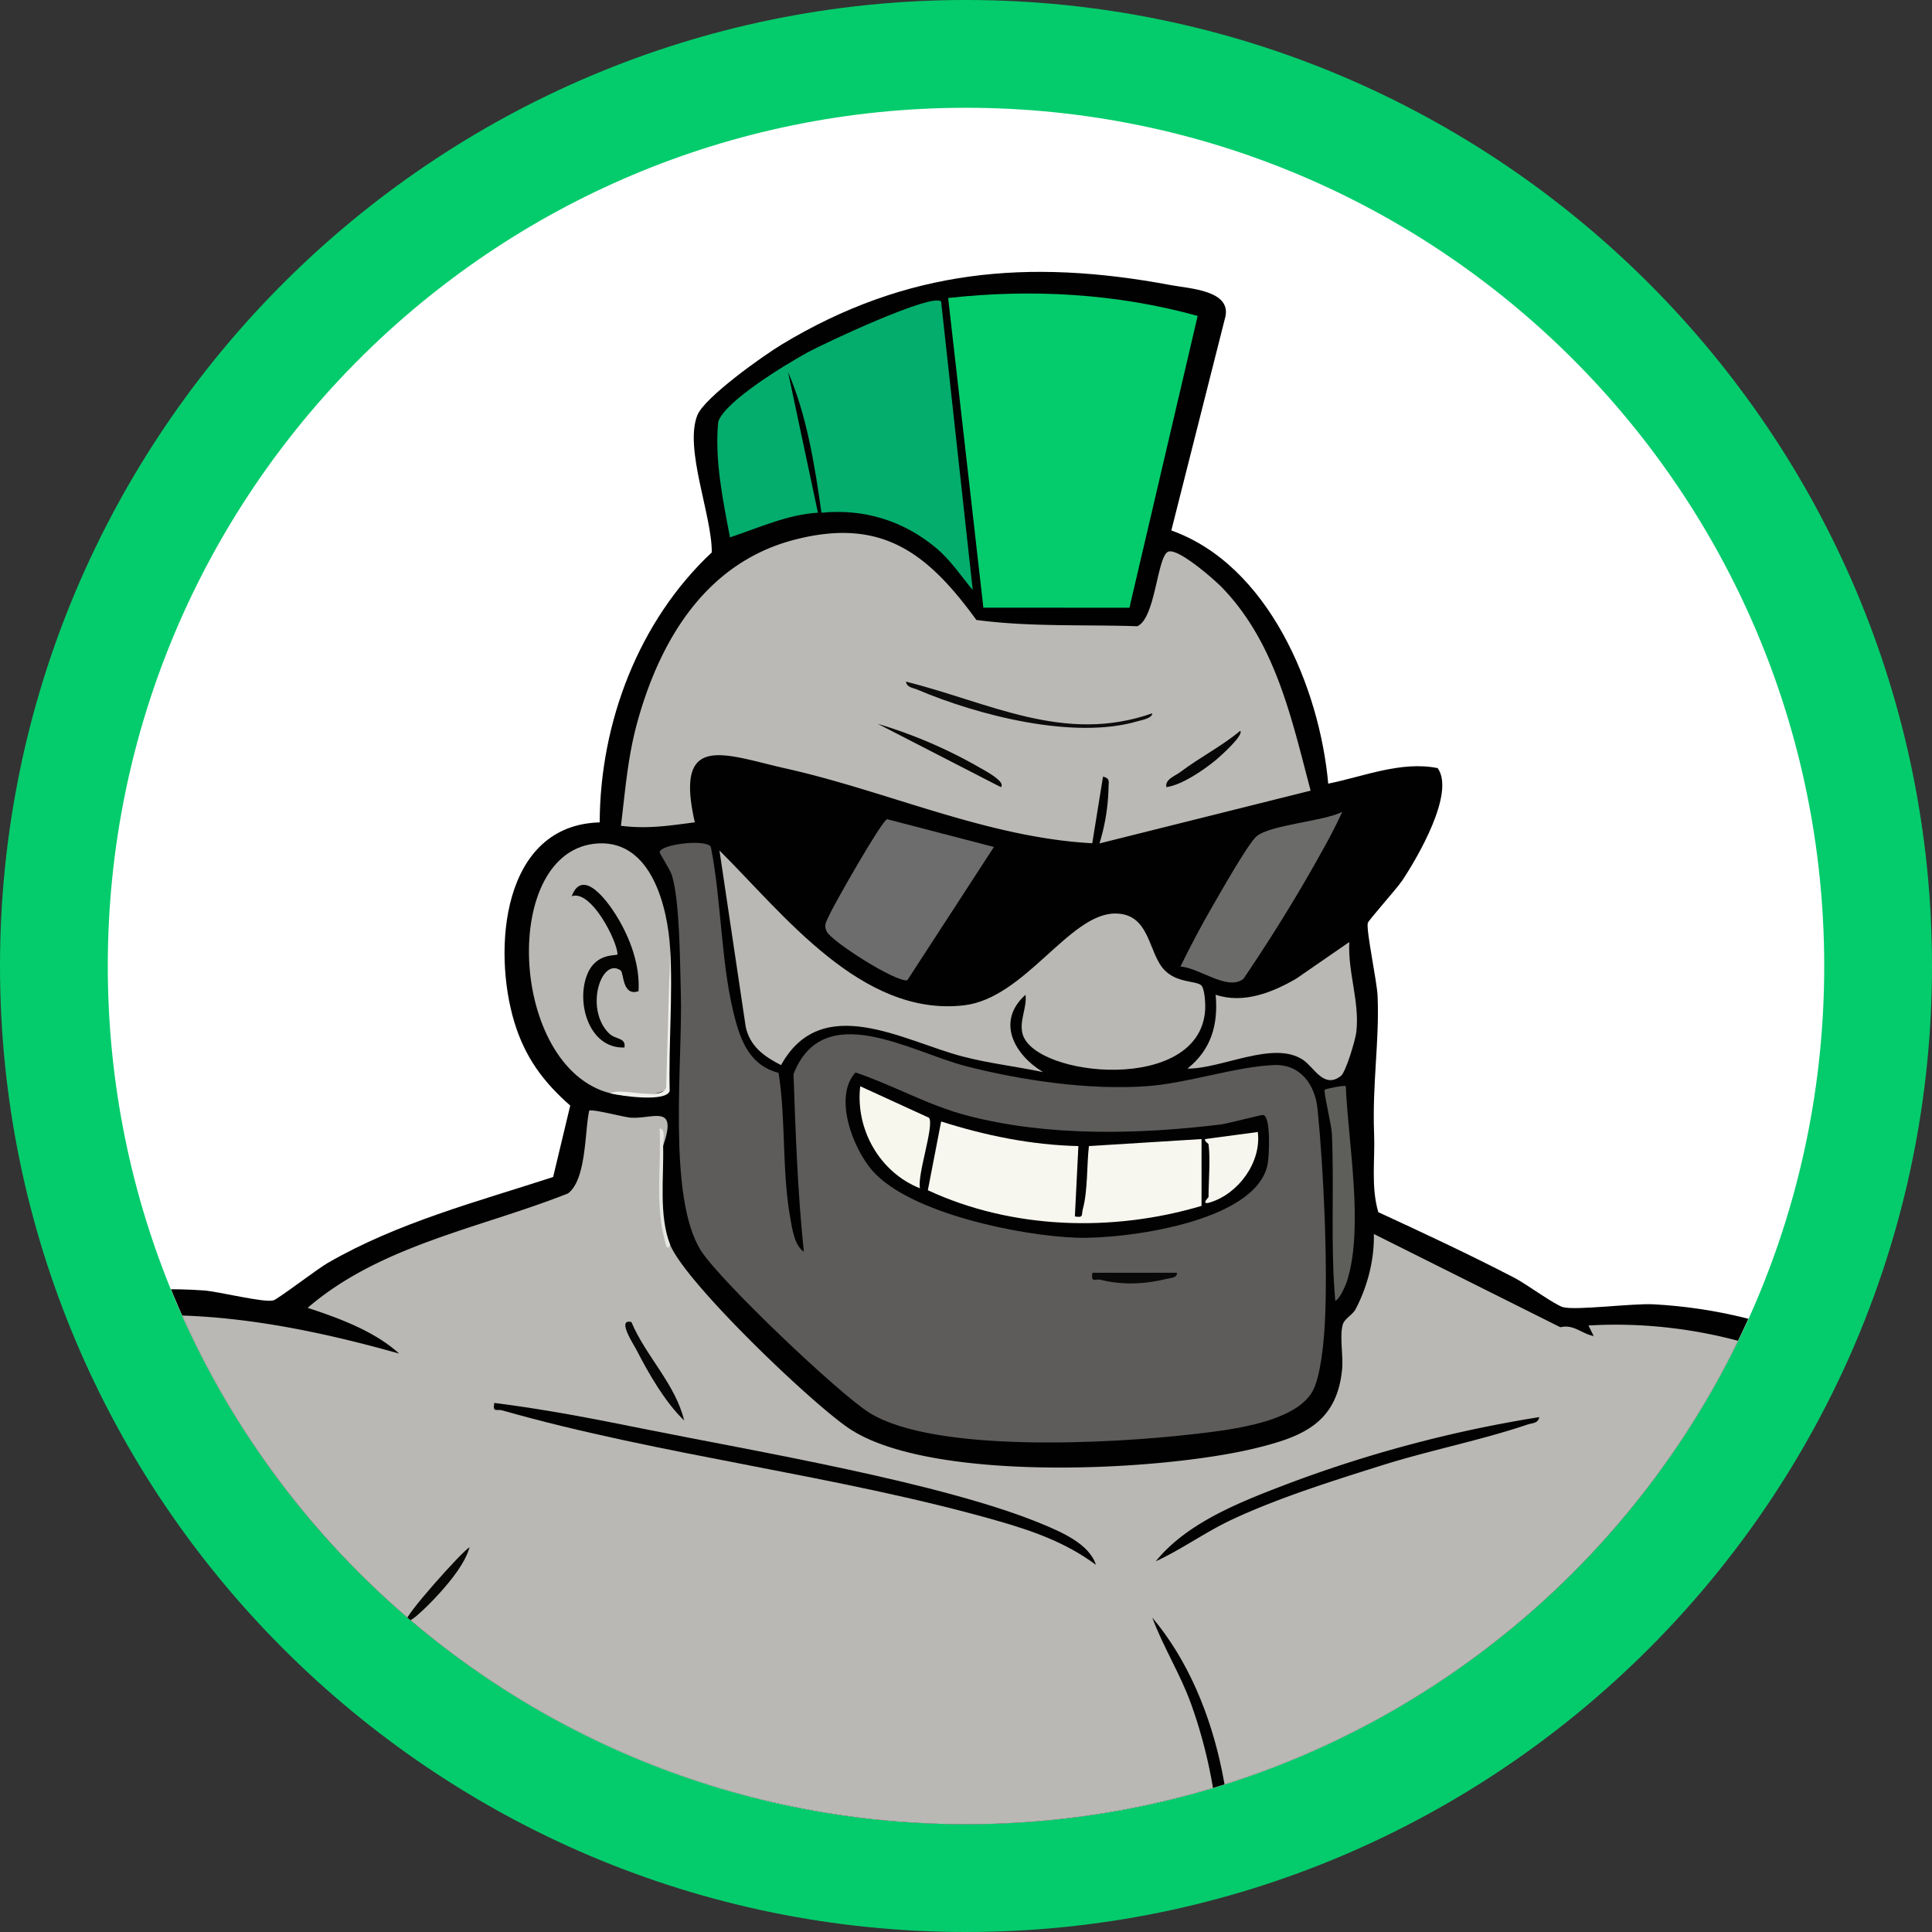
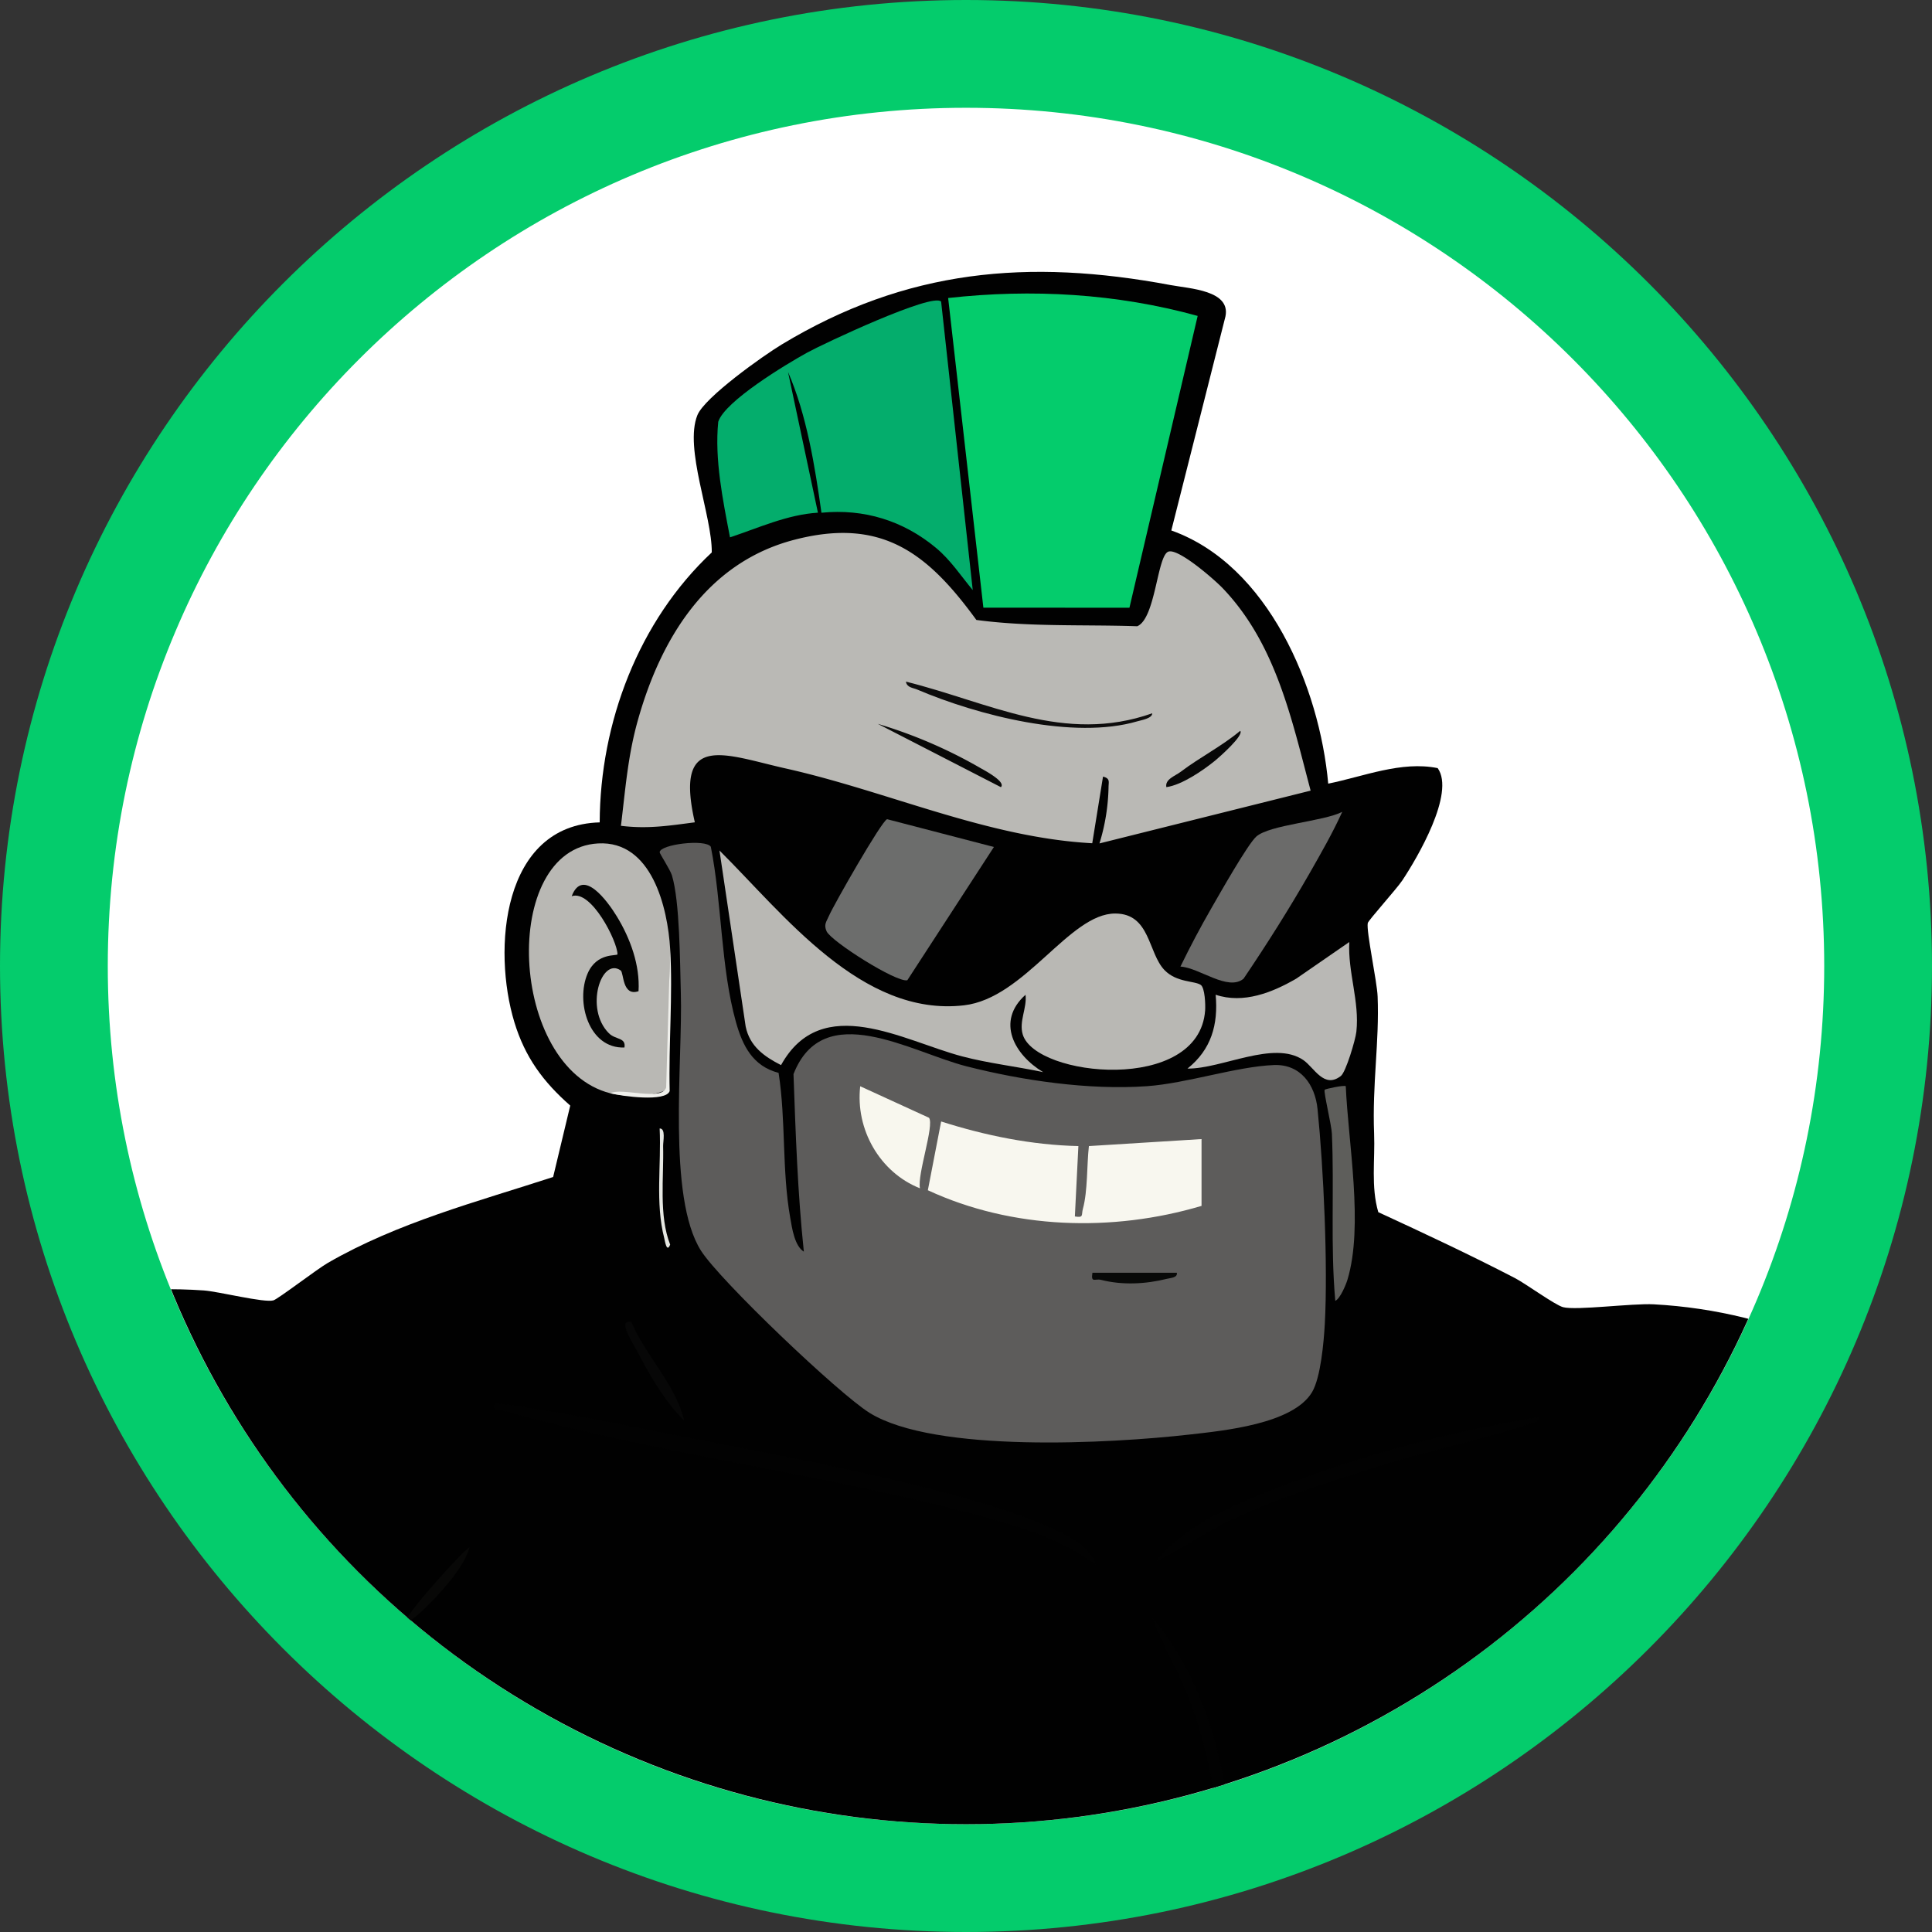
<svg xmlns="http://www.w3.org/2000/svg" width="1201" height="1201" viewBox="0 0 1201 1201">
  <rect x="0" y="0" width="1201" height="1201" fill="#333333" stroke="none" />
  <defs>
    <clipPath id="clip-path">
      <circle id="Ellipse_123" data-name="Ellipse 123" cx="533.5" cy="533.5" r="533.5" transform="translate(-5727 -2981)" fill="none" stroke="#04cc6c" stroke-width="67" />
    </clipPath>
  </defs>
  <g id="Gruppe_12005" data-name="Gruppe 12005" transform="translate(14268 -7341)">
    <g id="Pfad_28124" data-name="Pfad 28124" transform="translate(-14201 7408)" fill="#fff">
      <path d="M 533.5 1100.5 C 220.855 1100.5 -33.5 846.145 -33.5 533.5 C -33.5 220.855 220.855 -33.5 533.5 -33.5 C 846.145 -33.5 1100.5 220.855 1100.5 533.5 C 1100.5 846.145 846.145 1100.5 533.5 1100.5 Z" stroke="none" />
      <path d="M 533.5 0 C 238.856 0 0 238.856 0 533.5 C 0 828.144 238.856 1067 533.5 1067 C 828.144 1067 1067 828.144 1067 533.5 C 1067 238.856 828.144 0 533.5 0 M 533.5 -67 C 864.617 -67 1134 202.383 1134 533.5 C 1134 864.617 864.617 1134 533.5 1134 C 202.383 1134 -67 864.617 -67 533.5 C -67 202.383 202.383 -67 533.5 -67 Z" stroke="none" fill="#04cc6c" />
    </g>
    <g id="Gruppe_maskieren_184" data-name="Gruppe maskieren 184" transform="translate(-8474 10389)" clip-path="url(#clip-path)">
      <g id="ChatGPT_Image_24._Juli_2025_18_00_23" data-name="ChatGPT Image 24. Juli 2025, 18_00_23" transform="translate(-6186.167 -2878.999)">
        <path id="Pfad_27060" data-name="Pfad 27060" d="M410.656,2759.292c14.743-25.2,71.682-95.984,76.034-115.364,3.15-14.021,4.44-41.189,4.987-56.26,3.522-98.805-29.333-202.664,11.156-297.27,25.221-58.951,81.416-98.783,88.984-164.953,1.05-9.275-16.712-63-18.987-80.65-12.665-99.134,17.871-205.267,55.538-296.023,12.031-29.005,31.477-61.51,40.8-90.449,6.956-21.59,3.894-49.523,6.19-72.557s15.29-61.094,15.29-78.769c0-15.246-12.315-51.032-15.006-70.3s-3.806-40.467-4.987-60.635l-1.881-2.494c-59.169-18.724-99.593-64.551-132.426-114.817-16.318,12.84-30.208,28.2-47.554,39.876-13.606,9.165-28.5,16.384-43.114,23.712,24.477,57.507,20.059,126.432-10.609,180.68-15.64,27.671-47.511,53.285-50.661,84.959-1.225,12.381-1.225,37.624.591,49.764.481,3.237.787,7.372,4.244,8.881,10.828,4.7,34.517,6.715,48.1,10.849,39.177,11.922,66.519,35.305,86.6,70.894,26.8,47.489,33.467,103.093-21.262,132.229,15.4,42.458-8.487,105.368-56.5,112.914-10.084,1.6-27.19-2.581-31.805-1.356-3.544.941-6.825,7.109-10.478,9.406-18.046,11.331-35.874,14.131-56.3,8.443-5.731-1.6-16.865-8.356-21.2-8.509-10.281-.328-27.605,9.712-48.123,7.831-23.624-2.187-40.489-17.915-57.376-21.371-21.021-4.287-33.971.022-57.441-10.368-33.927-15.027-36.945-34.823-45.8-67.941-21.809-81.59-19.162-157.166-46.067-238.3C21.143,1499.21-37.785,1399.421,31.8,1235.408c8.115-19.14,40.9-68.794,43.683-81,3.325-14.721.547-42.567,2.909-60.526,11.55-87.606,66.082-160.556,132.032-215.767,17.74-153.338,156.291-255.577,308.447-244.925,9.253.656,37.492,7.809,43.245,6.169,2.887-.809,26.971-19.315,33.774-23.252,43.529-25.155,92.637-37.974,140.126-53.438l10.631-44.4c-16.887-14.831-28.108-30.077-34.736-51.864-13.671-45.017-7.809-122.517,53.045-124.179.241-61.926,24.127-125.164,69.669-167.818.284-22.683-17.3-64.682-8.925-85.353,4.506-11.112,40.883-36.945,52.367-43.88C955.541-1.639,1031.335-8.377,1119.794,8.2c12.074,2.253,37.427,3.281,34.167,19.468L1120.3,160.754c60.373,21.48,92.156,97.559,97.537,157.384,21.962-4.419,45.411-14.24,68.05-9.646,11.046,15.509-12.8,56.02-22.049,69.888-3.5,5.228-21.087,24.762-21.415,26.424-1.006,5.206,5.753,36.158,6.125,45.608,1.137,28.436-3.391,54.182-2.187,85.309.634,16.3-2.034,32.942,2.6,48.8,28.5,13.146,56.982,26.468,84.85,40.926,7.022,3.653,24.915,16.756,30.011,18.134,8.094,2.165,43.158-2.494,56.435-1.772,154.584,8.443,276.358,131.289,281.454,286.2,72.1,53.285,114.708,134.7,112.236,225.7,29.268,25.593,55.8,52.17,76.341,85.528,77.194,125.426,33.642,275.089,25.352,412.174-2.975,49.348-2.122,99.374-4.375,148.744-3.456,76.231,3.128,124.617-75.794,160.447-29.355,13.321-32.2,5.184-58.491,6.934-19.556,1.312-28.5,13.759-55.626,7.175-8.618-2.078-20.824-12.293-26.074-13.387-4.309-.9-19.6,2.516-27.911,1.728-14.174-1.356-26.862-8.487-38.127-16.559-4.309-3.084-10.062-11.44-13.343-12.906-5.578-2.494-12.14-.328-18.046-1.641-35.327-7.831-61.707-39.549-55.757-76.6.919-5.8,7.372-16.712,7.394-20.212,0-5.184-10.806-24.7-12.053-35.239-7.393-63.019,53.351-118.448,104.821-144.172l1.772-3.894c-12.4-35.5-16.187-68.444-45.564-94.518-28.874-25.636-54.029-37.47-75.313-73.432-32.177-54.357-26.84-111.733-25.68-172.281-26.577-10-46.5-31.368-64.179-52.8-8.6,12.971-17.04,26.511-27.408,38.17-7.569,8.509-20.278,17.04-26.227,24.083s-15.027,93.818-17.828,111.23c-4.112,25.483-15.881,62.6-17.171,85.747-.919,16.427,4.09,56.567,6.869,74.022,5.381,33.664,35.436,76.734,49.742,109.939,45.433,105.521,59.716,223.6,29.836,335.462-2.909,10.915-16.449,44.077-16.515,51.36-.088,10.456,9.559,35.808,10.762,50.639,1.509,18.637.678,39.133-3.347,57.332-1.684,7.656-8.312,20.649-8.837,25.768-2.187,21.634,9.253,75.663,10.368,102.437,3.719,90.69-7.306,182.933-10.981,273.492l3.15,5.578c20.868,13.168,40.708,27.8,60.919,41.889,8.312,5.8,19.249,16.8,26.971,21.152,18.134,10.259,50.989,16.449,72.25,26.183,34.277,15.684,60.941,38.148,68.532,76.931,10.106,7.437,7.438,30.208,3.391,41.5-14.984,41.714-97.34,47.183-134.526,46.986-66.213-.328-131.267-16.69-192.974-38.083l-89.137-12.118c-36.552-7.9-61.882-13.584-67.832-53.548-1.356-9.144-3.675-30.93,4.244-35.042q-5.775-15.224,1.75-33.03c37.4-83.428,5.622-172.193-47.926-240.878-53.46-82.9-20.562-176.415,14.721-257.852q7.842-23.2-10.062-45.017c-55.692-75.728-98.062-162.7-103.508-259.537l-19.774,65.032c-25.112,79.775-57.485,162.219-122.8,216.138-9.953,10.762-42.48,76.3-42.808,88.394l3.15,67.854c8.706,84.653-31.477,149.531-83.778,211.392-26.118,54.357-58.491,121.9-36.158,181.818l-3.369,5.709,4.856,2.734c8.575,34.408,10.215,97.537-25.44,117.136-8.028,39.745-37.908,63.916-74.394,78.965-19.862,8.2-46.308,16.821-66.913,11.156-34.78,2.756-96.093-3.521-129.057-15.312-86.447-15.465-55.057-103.027-21.2-153.928l5.884-1.378Z" transform="translate(0 0)" fill="#010101" />
        <path id="Pfad_27061" data-name="Pfad 27061" d="M425.117,1252.077q-.558-13.124,23.515-10.412c141.2-9.559,284.495-4.878,424.446.678l2.647,9.734c-1.291,20.1-2.887,52.345,14.218,65.622,31.827,24.652,102.524,22.29,141.526,31.28,15.771,3.631,31.892,11.462,47.686,15.749,69.538,18.877,155.372,31.871,225.763,11.418,40.664-11.812,56.26-29.683,47.642-73.759,51.6,7.918,196.43,45.3,81.722,98.127-88.284,40.664-230.291,58.032-327.828,68.094-245.69,25.374-516.886,24.455-763.363,6.562-32.439-2.362-64.857-8.224-97.362-8.75-.5-3.828,4.944-2.056,7.612-2.165,5.1-.219,10.237.153,15.334,0l-5.469-2.187c47.686-3.784,109.764-24.915,130.939-71.419,2.931-6.431,4.178-16.931,6.759-21.131,1.772-2.887,13.671-10.237,17.609-15.749,16.821-23.515,11.025-74.284,6.584-101.693Z" transform="translate(291.777 1467.842)" fill="#afafaa" />
        <path id="Pfad_27062" data-name="Pfad 27062" d="M288.025,1262.407c-32.746,55.91-69.363,125.033,15.312,155.306-11.506,2.362-27.452-2.844-39.4-5.447-38-8.312-79.206-17.915-114.511-34.233-21.612-10-65.754-32.614-36.442-59.891,28.349-26.4,124.967-50.114,164.515-56.588C281.353,1260.919,284.415,1259.454,288.025,1262.407Z" transform="translate(122.632 1496.885)" fill="#afaea9" />
-         <path id="Pfad_27063" data-name="Pfad 27063" d="M7.756,1069.821c3.74-40.708,16.209-83.953,33.117-121.1,8.881-19.512,36.858-59.082,40.27-75.663,4.134-20.059,2.034-47.883,5.972-70.588,13.5-77.631,57.616-137.588,114.2-189.846,1.072,13.978,2.866,27.452,7.415,40.8,1.137,3.369-1.969,6.278,4.594,5.119-6.672-90.034,26.665-169.853,94.037-228.607,95.415-83.231,209.226-72.775,323.759-40.467-15.334-13.956-37.317-22.005-56.873-28.436,45.214-38.98,107.336-49.523,161.825-71.113,11.484-8.618,10.368-38.214,13.168-51.382,1.4-1.4,21.218,3.872,25.505,4.244,13.89,1.159,29.836-9.187,20.43,17.652-1.553,17.193-3.981,48.232,4.375,61.248,9.34,23.58,88.678,99.462,111.755,114.642,51.054,33.555,193.17,26.336,252.165,11.965,28.808-7.022,50.529-15.421,53.832-48.976.831-8.334-1.684-20.78.459-27.977,1.05-3.544,6.059-5.928,7.962-9.537,7.394-14.087,11.7-30.755,11.309-46.679l115.933,57.966c8.531-1.925,12.928,3.915,20.737,5.49l-3.259-6.562c141.722-8.4,282.373,89.575,301.863,234.031a29.823,29.823,0,0,0-.787,8.465c1.159,27.452,1.487,54.97,1.816,82.815a10.859,10.859,0,0,0,1.138-1.6l4.353,8.728,7.678-43.726c56.785,41.364,95.284,105.543,101.693,176.109,1.072,11.681-2.472,29.639,1.684,39.877,3.784,9.34,26.774,25.155,34.5,33.314,68.2,72.1,90.384,147.191,86.447,246.237l-19.774,195.686c-2.209,5.315-1.225,14.918,0,21.874-.044,4.79,1.619,12.337-2.187,15.312-1.466-.241-1.028-10.587-1.028-10.062q-.984,62.013,1.028,121.62c-.722,24.565-2.1,93.6-10.521,113.067-10.959,25.286-69.735,63.763-98.827,59.716l35.021-25.111c17.543-17.959,34.977-29.18,35.086-56.917.022-6.759-.284-18.987-6.672-22.968,5.972,45.017-26.293,72.8-61.991,92.243-23.558,12.84-56.741,29.793-80.212,8.4,6.453-1.641,13.212-5.1,18.965-8.4,14.437-8.29,72.906-42.261,72.906-58.338v-31.718c-6.606-1.028-3.522,1.6-4.441,5.315-2.187,8.9-1.772,18.44-6.059,26.84-9.231,18.046-86.687,58.229-107.052,61.379-29.049,4.484-70.5-26.774-78.331-54.051-8.99-31.346,5.84-64.244,39.986-69.56,6.409-1.006,29.88-1.728,34.3,1.422,3.128,2.209,1.553,17.237-.766,21.174-6.475,10.937-29.88,5.512-25.286,18.462,29.224,1.312,42.02-10.609,38.083-40.292-1.6-11.965-16.515-41.5-31.477-38.477-3.5.7-2.975,2.669-1.138,5.469,2.144,3.281,18.855,16.384,15.29,20.78-22.793-6.672-49.523,1.838-67.875,16.34l-16.012,22.771c-29.027-14.415-45.323-51.4-37.011-82.378,10.7-39.833,47.358-70.982,80.869-91.937,14.2-8.881,39.177-18.724,50.857-27.89,18.046-14.174-22.049-8.072-28.283-.962-8.422-39.177-18.221-71.878-48.123-99.549-51.754-47.926-88.853-70.544-96.268-149.816a513.15,513.15,0,0,0,0-65.622c.109-2.516-.984-10.959,1.116-10.959,20.737,8.159,45.739,15.684,68.072,17.237,7.043.5,21.021,2.975,24.871-4.069-46.811-10.062-105.937-26.49-138.923-63.435-5.14-5.753-21.305-27.955-22.53-34.5-1.422-7.415,12.1-48.407,14.262-61.335a396.972,396.972,0,0,0,4.965-51.426c110.683-71.157,84.478-300.419-19.424-361.6-3.544-2.078-2.866-4.812-6.737.241,112.477,99.877,126.957,358.692-61.291,377.329a548.213,548.213,0,0,0-72.185,0c-47.817-3.675-91.456-14.656-135.6-32.811-1.312,5.95,1.816,3.719,4.353,5.4,58.47,38.761,193.892,53.5,258.705,29.071,5.884-2.209,11.243-5.622,16.909-8.225-3.916,71.113-26.949,142.9-89.312,183-5.775,64.879-16.974,129.1-30.427,192.689-32.264,25.921-79.666,35.174-120.133,41.736-24.5,3.981-52.607,7.853-77.281,9.122-4.681-.7-22.837-2.778-19.687,0-7.284,4.047-19.446,2.165-28.436,2.188a304.27,304.27,0,0,0-67.81,0c-83.122-1.794-176.677-7.853-254.877-37.142-11.484-4.309-43.748-17.609-52.17-24.39-3.522-2.844-3.653-4.025-5.206-7.918-5.6-14.284-10.434-45.126-13.059-61.313-1.75-10.806-8.006-45.761-7.306-53.92.088-.962,9.953-.24-2.187-10.937-20.562-18.112-55.188-31.542-79.775-53.657-11-9.887-55.232-57.748-53.2-70.675.481-3.106,26.118-37.908,30.667-46.045,22.771-40.861,38.148-90.318,41.189-137.085,5.075-1.378,3.653,1.2,5.009,2.778C713.262,892.509,828.1,909.111,970.2,878.4c42.37-9.165,91.871-21.5,122.473-53.592-19.424,9.231-36.7,19.971-57.354,26.84C894.161,898.59,735.945,895.134,633.378,775.5c-26.161-30.514-42.348-67.875-74.416-94.015-4.2-3.434-12.949-10.981-17.521-8.728,19.927,24.783,39.592,49.72,56.238,76.888-1.466,133.476-84.369,266.449-220.229,295.06-11.506,2.428-25.09,1.487-35.064,6.5,24.433,7.459,56.348,2.559,79.841-7.59,22.421,55.385,19.84,120.636-11.134,172.543-19.337,32.439-48.145,50.048-51.317,90.865-1.116,14.328-1.181,50.092,2.712,63.063,2.691,8.99,31.652,10.981,41.145,13.54,56.173,15.093,94.474,44.186,112.521,101.846,12.14,38.8-.634,57.769-27.211,85.2-5.906-16.1-17.762-32.33-34.977-37.317,2.341-13.168,8.815-29.246,8.881-42.545.022-5.031-.241-10.368-6.737-9.822-1.706,23.865-32.221,77.609-13.234,97.427,2.778,2.909,4.769,3.741,8.837,3.172-2.691-13.824-6.847-25.155-2.144-39.352,42.37,26.8,46.286,104.865-2.122,128.051-38.433,18.4-59.257-13.89-89.75-30.711,4.725-2.756,18.659,1.312,17.477-7.634-25.768,4.309-39.7-5.753-54.62-25.221-3.106-4.069-10.893-20.605-12.075-20.693-12.315-.722,8.662,32.264,10.915,34.977,12.228,14.765,23.143,15.728,35.983,25.265s25.046,24.258,39.483,31.63c-5.819,17.193-31.039,19.38-46.483,16.93-17.587-2.778-94.715-45.454-104.077-59.979-2.122-3.281-5.862-15.9-8.006-16.012-4.134-.219-2.144,6.256-1.837,8.312,4.878,30.952,47.6,44.82,68.532,63.807-38.061,9.253-90.428-15.006-114.664-43.9-2.931-3.478-9.318-16.646-10.062-17.3-8.553-7.547.088,17.477,1.137,19.665,4.615,9.646,12.162,15.946,18.593,24.04-21.021-4.637-56.632-17.565-65.054-38.827-15.553-39.22-25.724-109.742-31.171-152.572-1.75-13.759-.306-31.586-2.734-45.389C81.209,1335.11,17.577,1237.77,7.69,1131a550.068,550.068,0,0,0,0-61.248Z" transform="translate(9.166 282.964)" fill="#b9b8b4" />
        <path id="Pfad_27064" data-name="Pfad 27064" d="M1004.817,703.389c1.575,19.468,1.947,40.9,4.419,60.132,6.715,52.213,49.939,110.508,67.832,164.034,6.125,18.352,32.374,122.8,25.746,134.132-1.641,2.8-40.664,23.493-46.876,26.38-90.821,42.2-199.645,58.688-299.457,52.892-6.628-.394-26.708-1.9-29.093-5.906l-15.64-105.74c26.249-1.159,56-6.584,80.234-17.127,46.789-20.365,125.3-103.9,155.635-146.229,4.834-6.737,15.574-24.74,2.122-11-67.569,68.991-122.32,157.166-230.422,161.256-10.3.394-20.54-4.375-30.646-.328l-39.614,127.242c-129.495,5.665-264.108-18.987-373.742-89.684-2.887-5.009,27.561-91.324,32.308-103.443,13.715-35,43.7-83.384,51.82-116.611,5.337-21.852,3.675-54.116,7-78.309,2.909-21.043,8.159-41.977,12.84-62.648,53.176,28.808,115.955,45.323,176.087,52.476,96.859,11.506,209.314,12.534,305.932-.262,48.386-6.409,101.19-16.712,143.538-41.276Z" transform="translate(326.719 822.202)" fill="#484946" />
        <path id="Pfad_27065" data-name="Pfad 27065" d="M783.738,1708.93l-5.315-6.737c-34.342-2.931-68.641-1.116-103.049-1.925-107.008-2.494-228.672-6.584-334.784,4.134-4.353.437-5.337.219-7.437,4.528-2.494-15.356-10.762-38.52-9.931-52.607,1.356-23.1,20.715-82.641,29.574-106.024,16.887-44.514,53.329-71.682,74.81-113.308,35.3-68.379,23.077-123.479,21.371-195.2-.109-4.353,30.1-72.972,34.189-79.534,7.284-11.659,28.918-27.868,39.2-39.548,63.96-72.666,90.209-180.571,118.1-271.283,1.881,0,3.106,32.352,3.544,35.852,7.634,61.138,26.271,119.761,56.217,173.462,12.424,22.29,57.091,78.878,59.257,98.259,1.9,17.018-15.6,47.86-21.743,65.382-22.618,64.594-37.186,119.455-8.4,185.667,16.646,38.28,49.107,68.838,62.057,108.561,7.393,22.661,17,71.113,15.378,94.168-2.012,28.786-20.868,61.926-23.055,96.159Z" transform="translate(383.763 1010.989)" fill="#f5f5ec" />
        <path id="Pfad_27066" data-name="Pfad 27066" d="M639.982,949.949c7.393,2.253,22.159,1.291,32.811,0h2.187a168.335,168.335,0,0,1,26.446,3l-.2,5.753c-23.777,67-52.651,120.789-104.974,169.546-13.146,12.271-31.367,21.087-39.4,37.164,6.234,3.215,13.212-5.971,18.593-7.656,1.641-.35,1.4,2.122,1.05,3.215-4.572,14.306-16.406,32-21.349,46.461-10.937,31.849-.372,83.69-2.69,119.8-2.866,44.383-18.112,84.609-43.245,120.811-5.14,7.415-16.756,24.433-23.449,29.049-9.515,6.562-30.624,7.721-42.655,8.75a990.078,990.078,0,0,1-100.621-2.187c-38.455-4.9-77.828-15.465-111.077-35.458-7.328-56.785-7.722-116.655,13.168-170.75,25.483-65.994,85.353-101.19,92.331-176.283,1.159-12.469-12.359-49.742-15.246-65.885-10.565-59.235-3.7-114.424,7.722-172.849l72.228,36.027c50.311,20.321,103.137,33.336,156.684,42.37l81.678,9.1Z" transform="translate(269.405 1024.062)" fill="#b9b8b4" />
        <path id="Pfad_27067" data-name="Pfad 27067" d="M612.742,941l65.666-9.8c63-12.075,125.536-31.411,179.3-66.76a445.856,445.856,0,0,1-13.715,131.726c-3.981,15.552-18.746,49.435-19.162,61.926-.459,13.256,9.712,38.455,11,54.663,3.609,45.083-9.275,82.75-32.242,120.658l2.734,7.262,20.78-24.04c.9,26.315,5.534,52.432,6.584,78.747v96.246c-.044,6.868,1.815,16.843-2.187,21.874q-.951,6.431-2.187,15.312c-10.7,15.378-96.727,29.464-117.048,30.6-24.827,1.4-114.467-4.156-131.114-21.962-12.6-13.5-34.452-64.376-38.389-83.012-3.653-32.745-.284-63.96,4.375-96.246,4.025-16.3,21.48-70.719,29.6-83.056.656-1.006,2.341-2.909,3.194-2.231-1.925,5.381,14.306,22.027,13.1,12.118-1.9-15.6-10.937-56.588-17.018-70.5-10.128-23.165-38.389-54.9-52.5-78.747-17.543-29.617-33.074-62.932-39.767-96.924l24.04,4.375q-7.153.886-13.124,2.188c31.324-1.99,68.029-1.663,99.527,0-.306-1.837,1.422-2.822,5.162-2.975q25.626-.131,13.431-1.4Z" transform="translate(574.446 1026.449)" fill="#b8b7b3" />
        <path id="Pfad_27068" data-name="Pfad 27068" d="M767.593,1128.44c.044,47.467-8.05,94.846-5.425,142.138l100.183,68.247c42.48,18.571,104.908,31.236,125.864,77.566,20.5,45.3,8.29,62.144-36.4,74.525-33.577,9.3-78.506,10.018-113.089,7.153-66.716-5.512-125.907-31.958-192.492-41.561-20.452-2.953-84.981-11.244-96.137-28.546-7.437-11.506-2.778-61.029.219-76.1,6.628-33.336,20.19-49.414,18.352-86.818-1.509-31.039-9.056-68.182-21.59-96.531-1.291-2.931-12.25-21.721-11.309-22.574,76.581,18.243,159.7,15.9,231.844-17.5Z" transform="translate(636.149 1339.926)" fill="#484946" />
        <path id="Pfad_27069" data-name="Pfad 27069" d="M470.846,1478.571c-10.543,74.394-119.586,88.24-178.252,84.194-29.639-2.056-106.527-15.531-113.9-50.157-7.831-36.858,32.921-98,53.22-128.576,11.943-18,51.317-63.785,56.326-79.294,2.866-8.881,4.944-30.427,5.512-40.423,2.384-40.948-.9-84.894-2.253-125.864,74.2,35.874,160.294,38.958,240.594,26.271-20.584,30.405-31.761,68.969-40.948,104.493-3.412,13.19-10.959,37.558-11.418,50.026-.634,17.368,13.54,55.932,15.137,78.441s1.619,49.523-10.368,68.247c-1.378,2.166.219,3.916-4.9,2.8,0-10.237-.437-25.615-8.772-32.789-1.334,13.343,1.816,29.771,0,42.655Z" transform="translate(211.049 1351.812)" fill="#484846" />
        <path id="Pfad_27070" data-name="Pfad 27070" d="M440.665,305.24c4.637,29.683,1.991,60.46,7.24,90.1,1.116,6.344,2.691,17.543,8.465,21.043-3.872-36.661-5.1-73.453-6.431-110.355,18.593-47.511,72.972-13.671,107.446-4.878s76.013,14.94,112.236,12.381c24.783-1.75,55.582-12.206,78.9-13.146,16.624-.678,25.658,12.206,27.19,27.43,3.719,36.661,6.5,97.077,4.506,133.5-.613,11.112-2.537,33.358-7.918,42.392-11.812,19.884-55.21,24-76.406,26.4-48.364,5.49-158.194,11.637-198.661-13.5-19.271-11.965-92.987-82.225-104.8-100.818C371.28,382.478,381.167,297.628,379.9,255.52c-.569-18.834-.569-57-5.578-73.169-1.072-3.434-7.634-13.453-7.59-14.262.306-4.922,28.5-8.356,31.805-3.412,6.912,34.649,6.168,75.335,15.64,109.043,4.156,14.809,10.478,27.321,26.446,31.521Z" transform="translate(435.495 192.682)" fill="#5d5c5b" />
        <path id="Pfad_27071" data-name="Pfad 27071" d="M784.441,234.391,653.2,267.2a126.3,126.3,0,0,0,5.643-35.021c.044-3.281,1.094-5.381-3.434-6.518l-6.693,41.43c-65.426-3.544-126.848-32.221-190.589-46.5-37.558-8.422-69.494-23.3-56.457,33.489-16.077,2.1-29.268,4.222-45.936,2.166,2.734-22.2,4.2-42.983,10.368-65.076,14.262-51.207,42.917-98.5,97.3-112.7C517.708,64.3,546.254,86.478,576.68,128.28c33.183,4.44,66.672,2.778,100.009,3.915,11.506-4.9,12.337-44.23,19.446-46.417,6.365-1.969,28.546,17.412,33.686,22.793,33.008,34.517,42.83,81.219,54.642,125.8Z" transform="translate(422.433 88.101)" fill="#bab9b5" />
        <path id="Pfad_27072" data-name="Pfad 27072" d="M603.829,20.08l-42.414,181.4-90.8-.044L448.72,8.946C500.693,3.171,553.344,6.1,603.829,20.08Z" transform="translate(532.851 7.308)" fill="#04cc6c" />
        <path id="Pfad_27073" data-name="Pfad 27073" d="M682.924,248c2.6,1.816,2.975,12.4,2.712,15.924-3.85,51.8-105.346,41.364-113.374,14.9-2.472-8.159,2.734-16.493,1.728-24.7-18.571,16.6-6.912,37.383,10.959,48.1-16.646-3.565-33.839-5.447-50.332-9.8-36.442-9.6-87.3-40.314-112.608,5.425-10.456-5.315-19.446-11.7-21.984-23.952L383.73,164.44c39.855,39.527,88.371,103.6,152,96.246,37.886-4.375,65.447-57.179,94.081-57.07,21.809.087,20.255,24.521,30.6,35.2,7.568,7.809,18.746,6.562,22.508,9.187Z" transform="translate(455.681 195.26)" fill="#b9b8b4" />
        <path id="Pfad_27074" data-name="Pfad 27074" d="M522.246,8.783l19.665,179.39c-7.459-8.968-13.759-18.7-22.9-26.293-20.321-16.887-44.645-24.412-71.156-21.809-4.047-28.83-9.122-60.7-20.78-87.5l18.593,87.475c-19.162,1.2-36.727,9.406-54.664,15.334-4.44-23.23-9.646-48.451-7.306-71.835,4.047-12.84,42.523-35.983,55.363-43.048,10-5.49,77.762-37.361,83.165-31.7Z" transform="translate(454.951 9.658)" fill="#04ad6c" />
        <path id="Pfad_27075" data-name="Pfad 27075" d="M417.377,228.106l-1.509,87.234q-14.667,6.693-35.677,2.45c-63.282-16.056-68.794-151.981-7.59-155.328,33.358-1.837,43.245,39.9,44.776,65.644Z" transform="translate(391.388 192.841)" fill="#b9b8b4" />
        <path id="Pfad_27076" data-name="Pfad 27076" d="M518.621,172.842l-53.81,82.815c-6.694,1.619-47.358-24.171-50.179-30.4-1.925-4.265-.109-5.95,1.422-9.537,2.887-6.737,32.811-59.213,36.18-60.176l66.388,17.281Z" transform="translate(491.386 184.692)" fill="#6c6d6c" />
        <path id="Pfad_27077" data-name="Pfad 27077" d="M617.329,190.44c-.984,18.724,6.453,36.945,4.4,55.779-.525,4.9-6.5,25.068-9.646,27.518-10.521,8.159-16.559-5.25-23.318-9.887-18.4-12.556-50.529,5.49-72.032,5.294,14.765-11.79,19.206-27.321,17.521-45.914,17.237,5.8,35.261-1.378,50.114-10.018l32.986-22.771Z" transform="translate(613.607 226.132)" fill="#b9b8b5" />
        <path id="Pfad_27078" data-name="Pfad 27078" d="M615.329,153.44c-5.862,12.949-13.059,25.483-20.1,37.842-12.84,22.421-26.774,44.492-41.255,65.907-9.756,8.05-27.518-6.89-39.242-7.525,5.972-12.271,12.49-24.608,19.315-36.442,4.9-8.487,22.465-39.592,27.824-44.361,8.268-7.393,41.845-9.406,53.482-15.4Z" transform="translate(611.232 182.198)" fill="#6b6b6a" />
        <path id="Pfad_27079" data-name="Pfad 27079" d="M745.94,861.061c.678.9-2.122,6.978-2.187,9.734-.306,18.046,5.578,32.286,15.334,46.985-33.686-6.825-56.676-40.555-45.914-74.35,3.544,5.95,31.63,16.143,32.745,17.631Z" transform="translate(843.688 1001.501)" fill="#bab9b6" />
        <path id="Pfad_27080" data-name="Pfad 27080" d="M568.892,231.529c1.509,35.239,11.156,86.731,1.05,120.264-.919,3.084-4.484,11.7-7.568,13.168-3.084-34.474-.591-69.407-2.122-103.99-.241-5.425-5.294-26.118-4.484-27.233.394-.547,12.25-3.084,13.146-2.209Z" transform="translate(659.857 274.706)" fill="#5e5e5b" />
        <path id="Pfad_27081" data-name="Pfad 27081" d="M512.756,1140.686c-6.934-32.68-3.544-64.179,4.375-96.246,4.025,2.1,1.881,7.7,1.247,11.047-5.337,27.539-7.2,45.367-4.047,73.825C514.725,1132.833,516.825,1138.411,512.756,1140.686Z" transform="translate(604.435 1240.183)" fill="#ccccc9" />
        <path id="Pfad_27082" data-name="Pfad 27082" d="M606.84,899.641c2.8.088,11.046-1.794,10.915,2.166-7.612.481-15.421-.591-23.034-.066-2.822.2-5.731,2.275-6.475,2.275H488.72v-2.165c4.353-.131,8.771.087,13.124-.022,23.668-.613,47.489.722,71.178.087,11.112-.284,21.48-2.647,33.817-2.275Z" transform="translate(580.347 1067.807)" fill="#ebebe7" />
        <path id="Pfad_27083" data-name="Pfad 27083" d="M380.341,1148.627a495.9,495.9,0,0,1-100.621-2.187Z" transform="translate(332.178 1361.299)" fill="#eeede9" />
        <path id="Pfad_27084" data-name="Pfad 27084" d="M352.72,282.124c6.912-3.85,31.827,5.184,34.692-3.587l2.494-86.1c1.706,28.764-1.006,59.323-.306,88.284-2.3,6.934-29.443,3.281-36.88,1.4Z" transform="translate(418.859 228.507)" fill="#f0f0ec" />
        <path id="Pfad_27085" data-name="Pfad 27085" d="M869.065,771.2c.394,36.9,1.094,74.7,0,111.558-3.631-2.275-2.187-8.312-2.231-12.009-.459-37.186.437-74.394.022-111.58,3.916-2.953,2.188,10.74,2.188,12.031Z" transform="translate(1029.032 900.951)" fill="#efefeb" />
        <path id="Pfad_27086" data-name="Pfad 27086" d="M772.294,496.136c-.087,2.559,1.663,9.187-2.165,8.728-.919-24.346,1.116-49.02.066-73.366-.35-7.875-5.709-18.024-.087-25.068,3.74,27.693,3.172,61.444,2.187,89.684Z" transform="translate(911.437 482.602)" fill="#eaeae6" />
        <path id="Pfad_27087" data-name="Pfad 27087" d="M643.72,1157.686V1061.44C644.967,1092.829,643.895,1126.1,643.72,1157.686Z" transform="translate(764.397 1260.369)" fill="#e7e7e3" />
        <path id="Pfad_27088" data-name="Pfad 27088" d="M668.9,522.785c-23.274,2.3-48.845,1.794-72.185,0,2.275-3.631,8.29-2.187,12.009-2.231,16.034-.175,32.155-.2,48.189,0,3.7.044,9.734-1.4,12.009,2.231Z" transform="translate(708.588 617.821)" fill="#efefeb" />
        <path id="Pfad_27089" data-name="Pfad 27089" d="M369.064,254.378c.5,19.38-2.756,43.245,4.375,61.248-2.166,5.534-3.3-2.537-3.675-3.959-5.687-22.115-1.772-45.542-2.865-68.225,3.959-.131,2.1,8.137,2.166,10.915Z" transform="translate(435.327 289.064)" fill="#e6e7e2" />
        <path id="Pfad_27090" data-name="Pfad 27090" d="M8.45,679.688a349.237,349.237,0,0,1,0-61.248c3.631,2.275,2.187,8.29,2.231,12.009C10.856,646.242,12.322,664.66,8.45,679.688Z" transform="translate(8.472 734.345)" fill="#f1f0ec" />
        <path id="Pfad_27091" data-name="Pfad 27091" d="M532.53,715.785c-22.53.066-45.279.481-67.81,0,2.275-3.631,8.29-2.187,12.009-2.231,14.568-.153,29.246-.175,43.814,0,3.7.044,9.734-1.4,12.009,2.231Z" transform="translate(551.85 846.992)" fill="#e3e3df" />
        <path id="Pfad_27092" data-name="Pfad 27092" d="M692.269,675.062c-1.816-19.446-.787-45.826,0-65.622,3.631,2.275,2.188,8.29,2.231,12.009C694.675,638.729,696.119,658.526,692.269,675.062Z" transform="translate(820.843 723.659)" fill="#f3f3ef" />
        <path id="Pfad_27093" data-name="Pfad 27093" d="M422.833,902.663c10.893-.219,21.918-.087,32.811,0-14.021,4.987-31.171.875-45.914,2.166C410.168,900.782,419.7,902.729,422.833,902.663Z" transform="translate(486.554 1071.347)" fill="#e4e4e0" />
        <path id="Pfad_27094" data-name="Pfad 27094" d="M431.72,902.454c9.45.088,18.987-.087,28.436,0,.634.569-1.6,7.109-2.187,8.728-2.844-13.321-18.046-1.947-26.249-8.75Z" transform="translate(512.665 1071.557)" fill="#e4e4e0" />
        <path id="Pfad_27095" data-name="Pfad 27095" d="M537.894,714.823c-6.475.328-13.19.109-19.687,0-4.419-.066-15.224,2.012-17.477-2.165C512.52,713.9,526.957,709.858,537.894,714.823Z" transform="translate(594.608 845.766)" fill="#e3e3df" />
        <path id="Pfad_27096" data-name="Pfad 27096" d="M643.907,1124.927c-.263,6.125,1.575,9.909-2.187,15.312V1107.45C645.723,1109.484,644.083,1120.881,643.907,1124.927Z" transform="translate(762.022 1315.002)" fill="#e7e7e3" />
        <path id="Pfad_27097" data-name="Pfad 27097" d="M870.106,751.016c.35,7.2.066,14.656,0,21.874-4.9-7.875-1.028-19.577-2.165-28.414C871.615,743.907,870,748.588,870.106,751.016Z" transform="translate(1030.179 883.945)" fill="#efefeb" />
        <path id="Pfad_27098" data-name="Pfad 27098" d="M693.872,422.061c-18.68-13.846-39.045-21.021-61.2-27.365-99.44-28.393-208.789-40.445-307.747-68.6-3.675-1.05-6.125,1.641-5.053-4.659,31.061,3.85,61.619,9.8,92.265,15.99,69.21,13.956,187.068,33.642,248.906,59.52C672.7,401.827,689.847,409.2,693.872,422.061Z" transform="translate(379.549 381.683)" fill="#020202" />
-         <path id="Pfad_27099" data-name="Pfad 27099" d="M628.219,545.769c-46.723,14.065-91.959,32.155-129.1,64.529-21.765,18.965-51.164,61.948-81.919,60.219-4.025-.219-25.855-7-27.408-8.815a17.937,17.937,0,0,1,0-4.331c.7-.831,15.312,6.081,20.737,6.562,34.189,3.128,58.382-37.427,82.006-58.01,39.089-34.058,84.631-52.17,134.591-64.463l1.05,4.309Z" transform="translate(462.722 642.938)" fill="#020202" />
        <path id="Pfad_27100" data-name="Pfad 27100" d="M746.136,325.45c-.678,4-4.484,3.675-7.35,4.659-28.83,9.756-61.029,16.056-90.559,25.374-30.208,9.515-64.66,20.321-93.162,33.708-16.427,7.7-30.952,18.331-47.336,25.921,19.249-23.887,52.17-36.749,80.387-47.554a800.352,800.352,0,0,1,158.041-42.086Z" transform="translate(602.92 386.445)" fill="#020202" />
        <path id="Pfad_27101" data-name="Pfad 27101" d="M532.979,623.034c23.23-57.945,18.812-128.861-2.165-187.046-6.694-18.549-17.237-35.13-24.084-53.548,43.945,52.148,56.7,135.642,45.279,201.7-.591,3.39-11.134,47.182-19.03,38.914Z" transform="translate(601.733 454.116)" fill="#020202" />
        <path id="Pfad_27102" data-name="Pfad 27102" d="M55.415,666.594c1.75,19.862,10.893,49.917,19.315,68.182,9.734,21.13,25.2,38.148,37.558,57.573-8.225,7.262-40.183-42.983-43.442-49.5C49.18,703.43,41.459,648.285,56.53,606.44c3.937,3.041-1.094,10.215-1.094,12.009,0,15.29-1.312,33.292,0,48.123Z" transform="translate(57.753 720.096)" fill="#020302" />
        <path id="Pfad_27103" data-name="Pfad 27103" d="M658.135,658.191c-1.487,10.915-11.79,35.873-17.937,45.5-21.043,32.921-78.2,40.883-113.33,28.852-1.859-4.812,5.687-3.478,7.743-3.347,18.68,1.225,30.164,3.194,49.239-.94,59.038-12.8,58.316-45.455,70.544-95.721.547-2.209.634-6.584,3.74-6.081-.962,10.018,1.312,22.005,0,31.718Z" transform="translate(625.299 743.811)" fill="#030302" />
        <path id="Pfad_27104" data-name="Pfad 27104" d="M675.318,653.986c-7.918-9.843-10-23.3-16.559-34.823-26.161-45.936-69.3-51.229-112-71.747-2.6-1.247-6.475-1.159-7.043-4.966C598.78,553.693,672.408,584.229,675.318,653.986Z" transform="translate(640.906 644.114)" fill="#020303" />
        <path id="Pfad_27105" data-name="Pfad 27105" d="M602.889,610.462l-17.521,9.778c-36.136,14.568-91.5,19.1-129.035,8.793-11.484-3.15-23.777-8.072-30.6-18.593,10.937,3.806,19.359,8.815,31.018,11.615,27.518,6.65,66.41,5.25,94.474,1.181,17.74-2.581,34.233-9.406,51.689-12.8Z" transform="translate(505.552 724.846)" fill="#040404" />
        <path id="Pfad_27106" data-name="Pfad 27106" d="M435.916,504.6c11.943,12.25,13.19,26.665-2.822,36.071-22.4,13.168-79.491.328-81.066-29.53-1.75-33.03,65.426-25.483,83.887-6.518Z" transform="translate(417.998 579.917)" fill="#030303" />
        <path id="Pfad_27107" data-name="Pfad 27107" d="M522.909,683.968c-2.319,2.384-8.225,2.887-8.159-.481,0-1.159,8.225-15.618,9.8-20.78,13.693-44.842,12.556-86.665-1.094-131.267,18.571,20.868,19.359,59.345,17.587,86.512C540.08,632.651,532.753,673.753,522.909,683.968Z" transform="translate(611.256 631.04)" fill="#030303" />
        <path id="Pfad_27108" data-name="Pfad 27108" d="M170.417,755.434c10.368-48.692-3.915-94.409-19.687-139.995,26.38,28.371,38.28,97.427,24.652,132.951-1.072,2.778-1.247,6.431-4.965,7.043Z" transform="translate(179.014 730.783)" fill="#050505" />
        <path id="Pfad_27109" data-name="Pfad 27109" d="M803.3,630.987c-3.631.591-2.341-5.294-2.253-7.722.5-13.978,3.39-26.533,2.253-41.451-2.647-34.518-18.265-65.8-30.558-97.384,32.2,38.214,47.073,98.455,30.58,146.535Z" transform="translate(917.597 575.22)" fill="#030303" />
        <path id="Pfad_27110" data-name="Pfad 27110" d="M107.051,605.85c-3.806.525-2.056-4.965-2.144-7.612-1.662-44.273,31.3-97.187,63.413-125.8-11.834,25.44-31.083,46.286-43.092,71.725-9.253,19.6-15.64,40.117-18.156,61.707Z" transform="translate(124.215 560.983)" fill="#030303" />
        <path id="Pfad_27111" data-name="Pfad 27111" d="M842.123,762.02c-3.872.394-2.341-7.415-2.122-9.778,4.4-48.495,11.593-67.022,2.3-118.339-.241-1.356-4.112-7.743.963-7.437,2.318.131,6.606,17.3,7.5,20.89,9.1,37.011,6.256,79.578-8.618,114.664Z" transform="translate(996.892 743.862)" fill="#030403" />
        <path id="Pfad_27112" data-name="Pfad 27112" d="M650.063,613.162c-28.9,27.8-82.334,33.861-117.333,14.984,11.375-1.859,22.443,2.756,33.8,3.391,38.345,2.187,66.322-9.493,94.168-35.086C662.225,600.234,652.731,610.6,650.063,613.162Z" transform="translate(632.606 708.234)" fill="#030302" />
        <path id="Pfad_27113" data-name="Pfad 27113" d="M684.1,479.851c47.51-5.665,1.356,67.241-33.139,49.479C625.2,516.053,664.394,482.191,684.1,479.851Z" transform="translate(762.906 569.409)" fill="#030303" />
        <path id="Pfad_27114" data-name="Pfad 27114" d="M281.953,422.45c-39.789,27.715-90.3,36.9-131.223,63.413.153-5.6,8.312-9.843,12.424-12.709,33.927-23.515,80.541-35.7,118.8-50.7Z" transform="translate(179.014 501.624)" fill="#030303" />
-         <path id="Pfad_27115" data-name="Pfad 27115" d="M393.382,616.4c.569,3.85-4.944,2.144-7.131,1.662-32.177-7.2-72.1-51.689-82.531-82.619,25.243,31.827,52.345,62.648,89.64,80.956Z" transform="translate(360.676 635.79)" fill="#030303" />
        <path id="Pfad_27116" data-name="Pfad 27116" d="M529.691,631.389c-.044-.722-5.184-17.609,2.165-9.843.744.787,3.872,18.353,4.134,21.043,2.45,25.484-1.444,52.411-14.678,74.481-1.684,2.8-15.159,20.737-13.54,8.378.766-5.862,11.922-20.605,14.853-28.917,1.881-5.337,7.065-23.493,7.065-27.933,0-12.162.678-25.177,0-37.186Z" transform="translate(602.812 735.614)" fill="#030302" />
        <path id="Pfad_27117" data-name="Pfad 27117" d="M749.72,634.44c6.693,2.778,3.806,11.943,4.966,18,5.775,29.88,14.765,58.36,30.033,84.784-3.522,3.325-16.187-15.312-17.915-18.156-5.95-9.778-17.084-37.82-17.084-48.539Z" transform="translate(890.262 753.344)" fill="#040403" />
        <path id="Pfad_27118" data-name="Pfad 27118" d="M551.157,673.45c-17.981,14.94-48.036,19.1-70.807,17.193-5.337-.437-31.586-5.753-34.167-8.509-1.575-1.663-1.116-4.659,3.062-4.178,11.309,1.312,23.974,5.556,35.239,6.365C508.021,686.006,528.977,680.078,551.157,673.45Z" transform="translate(528.848 799.665)" fill="#030303" />
        <path id="Pfad_27119" data-name="Pfad 27119" d="M807.831,567.62c-7.087,28.764-25.374,57.551-48.1,76.538,1.838-8.443,7.722-16.515,12.184-23.887,9.6-15.815,20.3-32.92,30.493-48.32,1.662-2.537-.547-5.665,5.4-4.353Z" transform="translate(902.149 673.607)" fill="#030303" />
        <path id="Pfad_27120" data-name="Pfad 27120" d="M166.372,636c-21.437-20.824-44.8-48.21-54.642-76.559,13.278,11.9,24.455,28.218,34.583,43.048C153.51,613.032,161.6,624.1,166.372,636Z" transform="translate(132.705 664.288)" fill="#040403" />
        <path id="Pfad_27121" data-name="Pfad 27121" d="M445.984,713.165c-5.031,5.884-24.412-28.765-25.921-32.024-6.781-14.459-12.534-30.449-11.221-46.7L431.722,687c4.156,9.056,15.684,15.246,14.284,26.161Z" transform="translate(485.276 753.344)" fill="#040404" />
        <path id="Pfad_27122" data-name="Pfad 27122" d="M392.9,640.984c-14.743,6.934-75.684-42.086-67.788-50.267,3.412-3.544,13.868,13.146,16.3,15.4,15.771,14.634,34.255,22.727,51.514,34.867Z" transform="translate(385.242 700.842)" fill="#040404" />
        <path id="Pfad_27123" data-name="Pfad 27123" d="M797.092,478.473c-2.341,2.034-49-26.118-54.51-29.683-6.956-4.528-15.552-9.034-19.862-16.209,4.069-1.05,6.081,1.575,9.034,2.975,5.031,2.406,70.216,38.673,65.338,42.917Z" transform="translate(858.202 513.367)" fill="#040404" />
        <path id="Pfad_27124" data-name="Pfad 27124" d="M427.424,677.565v60.154c0,.372-2.953,3.434-4.353,3.281-3.631-3.675-2.734-51.164-.656-58.688,1.072-3.894-.7-5.644,5.009-4.747Z" transform="translate(499.462 804.277)" fill="#050404" />
        <path id="Pfad_27125" data-name="Pfad 27125" d="M360.749,298.558c9.034,21.349,27.277,38.433,32.833,61.226-11.593-11-22.115-29.158-29.552-43.7-1.816-3.565-12.665-19.8-3.281-17.521Z" transform="translate(423.912 354.255)" fill="#070707" />
        <path id="Pfad_27126" data-name="Pfad 27126" d="M574.15,737.841c-4-.656-2.34-11.221-2.144-14.174,1.159-16.318,5.119-33.1,7.612-49.217,3.478,2.494,3.522,5.862,3.391,9.712-.241,7.284-1.553,21-2.537,28.283C579.29,721.107,576.49,729.507,574.15,737.841Z" transform="translate(678.639 800.852)" fill="#070707" />
        <path id="Pfad_27127" data-name="Pfad 27127" d="M294.774,408.354c-2.253-2.013,34.78-43.486,39.352-45.914-2.734,9.953-11.681,20.8-18.549,28.458-2.341,2.625-18.221,19.752-20.8,17.456Z" transform="translate(349.936 430.367)" fill="#080807" />
        <path id="Pfad_27128" data-name="Pfad 27128" d="M509.809,722.541c-1.6-1.487,10.478-17.3,9.953-21.743l3.128-26.358c3.434,11,4.9,22.027,1.619,33.314-1.225,4.244-9.187,19.927-14.721,14.787Z" transform="translate(605.216 800.84)" fill="#040403" />
        <path id="Pfad_27129" data-name="Pfad 27129" d="M529.458,883.673c-1.662,1.575-13.212-7.962-15.334-9.8-12.928-11.046-24.718-24.849-38.3-36.07-29.989-24.718-64.179-43.661-95.327-66.607-1.137-.831-7.984-2.362-4.134-5.644,4.747-4.025,80.541,46.811,89.443,53.81,5.819,4.572,67.307,60.854,63.654,64.288Z" transform="translate(445.55 908.76)" fill="#010101" />
        <path id="Pfad_27130" data-name="Pfad 27130" d="M351.68,969.44c.809,4.769-6.847,8.159-10.237,10.521-13.978,9.734-31.324,12.621-37.974,29.836-12.928,33.489-5.534,68.969.656,102.349.525,2.866,4.112,4.287-1.641,3.828-20.54-23.23-19.315-94.518-2.078-117.967,10.084-13.715,36.027-21.043,51.251-28.568Z" transform="translate(341.153 1151.127)" fill="#020302" />
        <path id="Pfad_27131" data-name="Pfad 27131" d="M349.08,941.864c-8.881,31.739-4.134,64.113,15.684,90.384,2.581,3.412,23.974,21.283,13.8,23.339-2.166.438-14.065-9.625-16.34-12.052-20.715-21.9-27.649-53.439-23.887-82.925.306-2.428,6.037-23.777,10.74-18.768Z" transform="translate(400.625 1117.456)" fill="#030303" />
        <path id="Pfad_27132" data-name="Pfad 27132" d="M357.259,1064.7c-19.052,29.99-29.224,60.329-34.692,95.437-1.662,10.718-1.269,22.246-2.406,32.593-.35,3.259-.481,6.737-4.44,7.568-6.037-34.255,3.565-77.872,19.249-108.692C336.632,1088.325,352.687,1060.326,357.259,1064.7Z" transform="translate(372.76 1263.692)" fill="#030303" />
        <path id="Pfad_27133" data-name="Pfad 27133" d="M325.72,1095.1c14.065-16.1,35.524-24.871,46.833-43.923l20.955-45.739c1.225,42.371-28.24,77.807-67.788,89.662Z" transform="translate(386.799 1193.874)" fill="#030303" />
        <path id="Pfad_27134" data-name="Pfad 27134" d="M297.519,1052.833,264.73,1173.119c1.181-35.742,8.64-76.056,23.668-108.649.569-1.225,5.731-15.728,9.121-11.637Z" transform="translate(314.379 1249.289)" fill="#040403" />
        <path id="Pfad_27135" data-name="Pfad 27135" d="M554.091,919.575v57.967c0,12.053,11.637,45.082,18.724,55.648,1.925,2.865,11.79,11.221,11.856,12.162.547,9.909-16.8-8.05-18.352-10.04-19.949-25.505-23.646-78.353-17.7-109.283C549.366,922.112,548.579,918.306,554.091,919.575Z" transform="translate(648.409 1091.622)" fill="#050505" />
        <path id="Pfad_27136" data-name="Pfad 27136" d="M582.049,1062.875c7.5,7.524,9.734,67.416,8.881,79.928s-2.778,34.824-13.19,42.567c8.159-42.764,7.547-77.106.459-119.739C577.478,1061.256,580.868,1061.694,582.049,1062.875Z" transform="translate(686.051 1261.122)" fill="#020202" />
        <path id="Pfad_27137" data-name="Pfad 27137" d="M584.72,1032.54c23.58-16.624,43.18-34.342,56.479-60.526l11.309-22.574C652.048,985.357,620.112,1026.262,584.72,1032.54Z" transform="translate(694.339 1127.379)" fill="#030303" />
        <path id="Pfad_27138" data-name="Pfad 27138" d="M624.321,1069.271c-9.056-4.747-9.69-16.143-14.109-24.149-5.359-9.756-15.049-21.7-19.074-31.28-4.878-11.637,7.831-.087,11.265,4.09,10.893,13.278,19.49,34.364,21.9,51.361Z" transform="translate(700.653 1197.853)" fill="#050505" />
        <path id="Pfad_27139" data-name="Pfad 27139" d="M615.72,1223.48c14.962-12.14,37.339-15.159,54.663-24.04,4.681,4.812-17.084,15.312-19.687,16.384C640.46,1220.024,626.7,1223.633,615.72,1223.48Z" transform="translate(731.149 1424.233)" fill="#020201" />
        <path id="Pfad_27140" data-name="Pfad 27140" d="M332.711,1231.646c.153,3.981,1.094,4.571-3.259,4.375-8.465-.415-19.534-5.031-28.743-6.278-14.525-1.969-29.311-1.159-43.442-2.516-1.947-.175-16.734-1.969-12.053-6.518,2.428-2.384,26.621-2.538,31.7-2.166,18.877,1.334,37.492,9.34,55.823,13.1Z" transform="translate(290.124 1446.734)" fill="#020202" />
-         <path id="Pfad_27141" data-name="Pfad 27141" d="M425.721,227.52c23.449,7.875,44.908,20.321,69.035,26.686,50.048,13.212,106.658,11.9,157.822,5.665,5.119-.634,25.265-6.147,26.6-5.928,4.9.831,3.762,25.7,2.712,30.864-7.306,35.939-89.356,46.461-118.8,45.433-34.452-1.2-103.4-15.028-126.8-41.627-12.118-13.781-24.477-45.826-10.565-61.094Z" transform="translate(498.233 270.162)" fill="#020202" />
+         <path id="Pfad_27141" data-name="Pfad 27141" d="M425.721,227.52Z" transform="translate(498.233 270.162)" fill="#020202" />
        <path id="Pfad_27142" data-name="Pfad 27142" d="M542.342,284.44c.5,3.128-3.85,3.172-6.081,3.741-13.3,3.325-27.736,4.069-41.1.678-3.675-.941-6.365,2.209-5.315-4.419Z" transform="translate(581.411 337.749)" fill="#080908" />
        <path id="Pfad_27143" data-name="Pfad 27143" d="M589.839,136.137c.044,3.172-6.672,4.222-9.209,4.965-39.592,11.659-99.309-3.719-136.845-19.709-2.691-1.159-6.453-1.181-7.065-4.944,51.754,12.862,98.39,38.98,153.1,19.687Z" transform="translate(518.602 138.276)" fill="#0d0c0c" />
        <path id="Pfad_27144" data-name="Pfad 27144" d="M505.246,167.8,428.73,128.45a297.255,297.255,0,0,1,63.457,27.277C494.374,157.018,508.636,164.367,505.246,167.8Z" transform="translate(509.115 152.525)" fill="#080807" />
        <path id="Pfad_27145" data-name="Pfad 27145" d="M510.784,165.429c-.984-4.922,5.512-6.934,8.99-9.581,11.856-8.99,25.462-15.837,36.924-25.418,2.494,2.734-12.949,16.34-15.465,18.418-7.656,6.234-20.78,15.246-30.427,16.581Z" transform="translate(606.428 154.876)" fill="#070707" />
        <path id="Pfad_27146" data-name="Pfad 27146" d="M383.257,240.335c-10.193,3.412-9.056-11.506-11.09-12.928-12.031-8.465-22.574,23.777-7.328,39.045,4.178,4.178,10.718,2.494,9.69,8.881-22.268.809-30.383-28.5-22.946-45.914,5.775-13.54,18.615-10.74,18.615-12.075-.044-8.028-16.34-40.358-28.458-36.07,6.847-18.177,22.4,3.3,28,12.468,8.378,13.671,14.524,30.405,13.54,46.592Z" transform="translate(405.822 206.839)" fill="#030302" />
        <path id="Pfad_27147" data-name="Pfad 27147" d="M435.194,529.229c-14.349,17.324-57.376,8.99-72.6-5.972-20.584-20.212,2.362-33.774,23.952-32.811C401.114,491.08,451.512,509.52,435.194,529.229Z" transform="translate(421.038 582.306)" fill="#5f5f5d" />
        <path id="Pfad_27148" data-name="Pfad 27148" d="M676.55,482.15c43.333-9.143-1.466,54.489-26.511,38.652C632.78,509.887,664.913,484.6,676.55,482.15Z" transform="translate(765.975 571.44)" fill="#5f5f5c" />
        <path id="Pfad_27149" data-name="Pfad 27149" d="M613.065,293.926c-55.407,16.471-117.792,14.568-170.115-9.734l8.268-42.742c27.518,8.772,56.238,14.634,85.309,15.29l-2.187,43.748c5.687.941,3.937-.853,4.987-4.725,3.062-11.156,2.384-27.1,3.74-39.023l70.019-4.353v41.561Z" transform="translate(526 286.702)" fill="#f8f7ef" />
        <path id="Pfad_27150" data-name="Pfad 27150" d="M461.085,294.875c-25.046-9.931-40.2-36.683-37.142-63.435l42.786,19.6C470.1,255.917,459.291,286.344,461.085,294.875Z" transform="translate(502.965 274.816)" fill="#f8f7ee" />
-         <path id="Pfad_27151" data-name="Pfad 27151" d="M523.934,252.1c-.087-.7-2.516-1.575-2.209-3.259l32.833-4.4c2.362,18.7-11.987,38.323-29.574,43.726-6.322,1.947-1.05-3.084-1.05-3.237,0-9.931,1.247-23.558,0-32.811Z" transform="translate(619.506 290.253)" fill="#f6f6ee" />
      </g>
    </g>
  </g>
</svg>